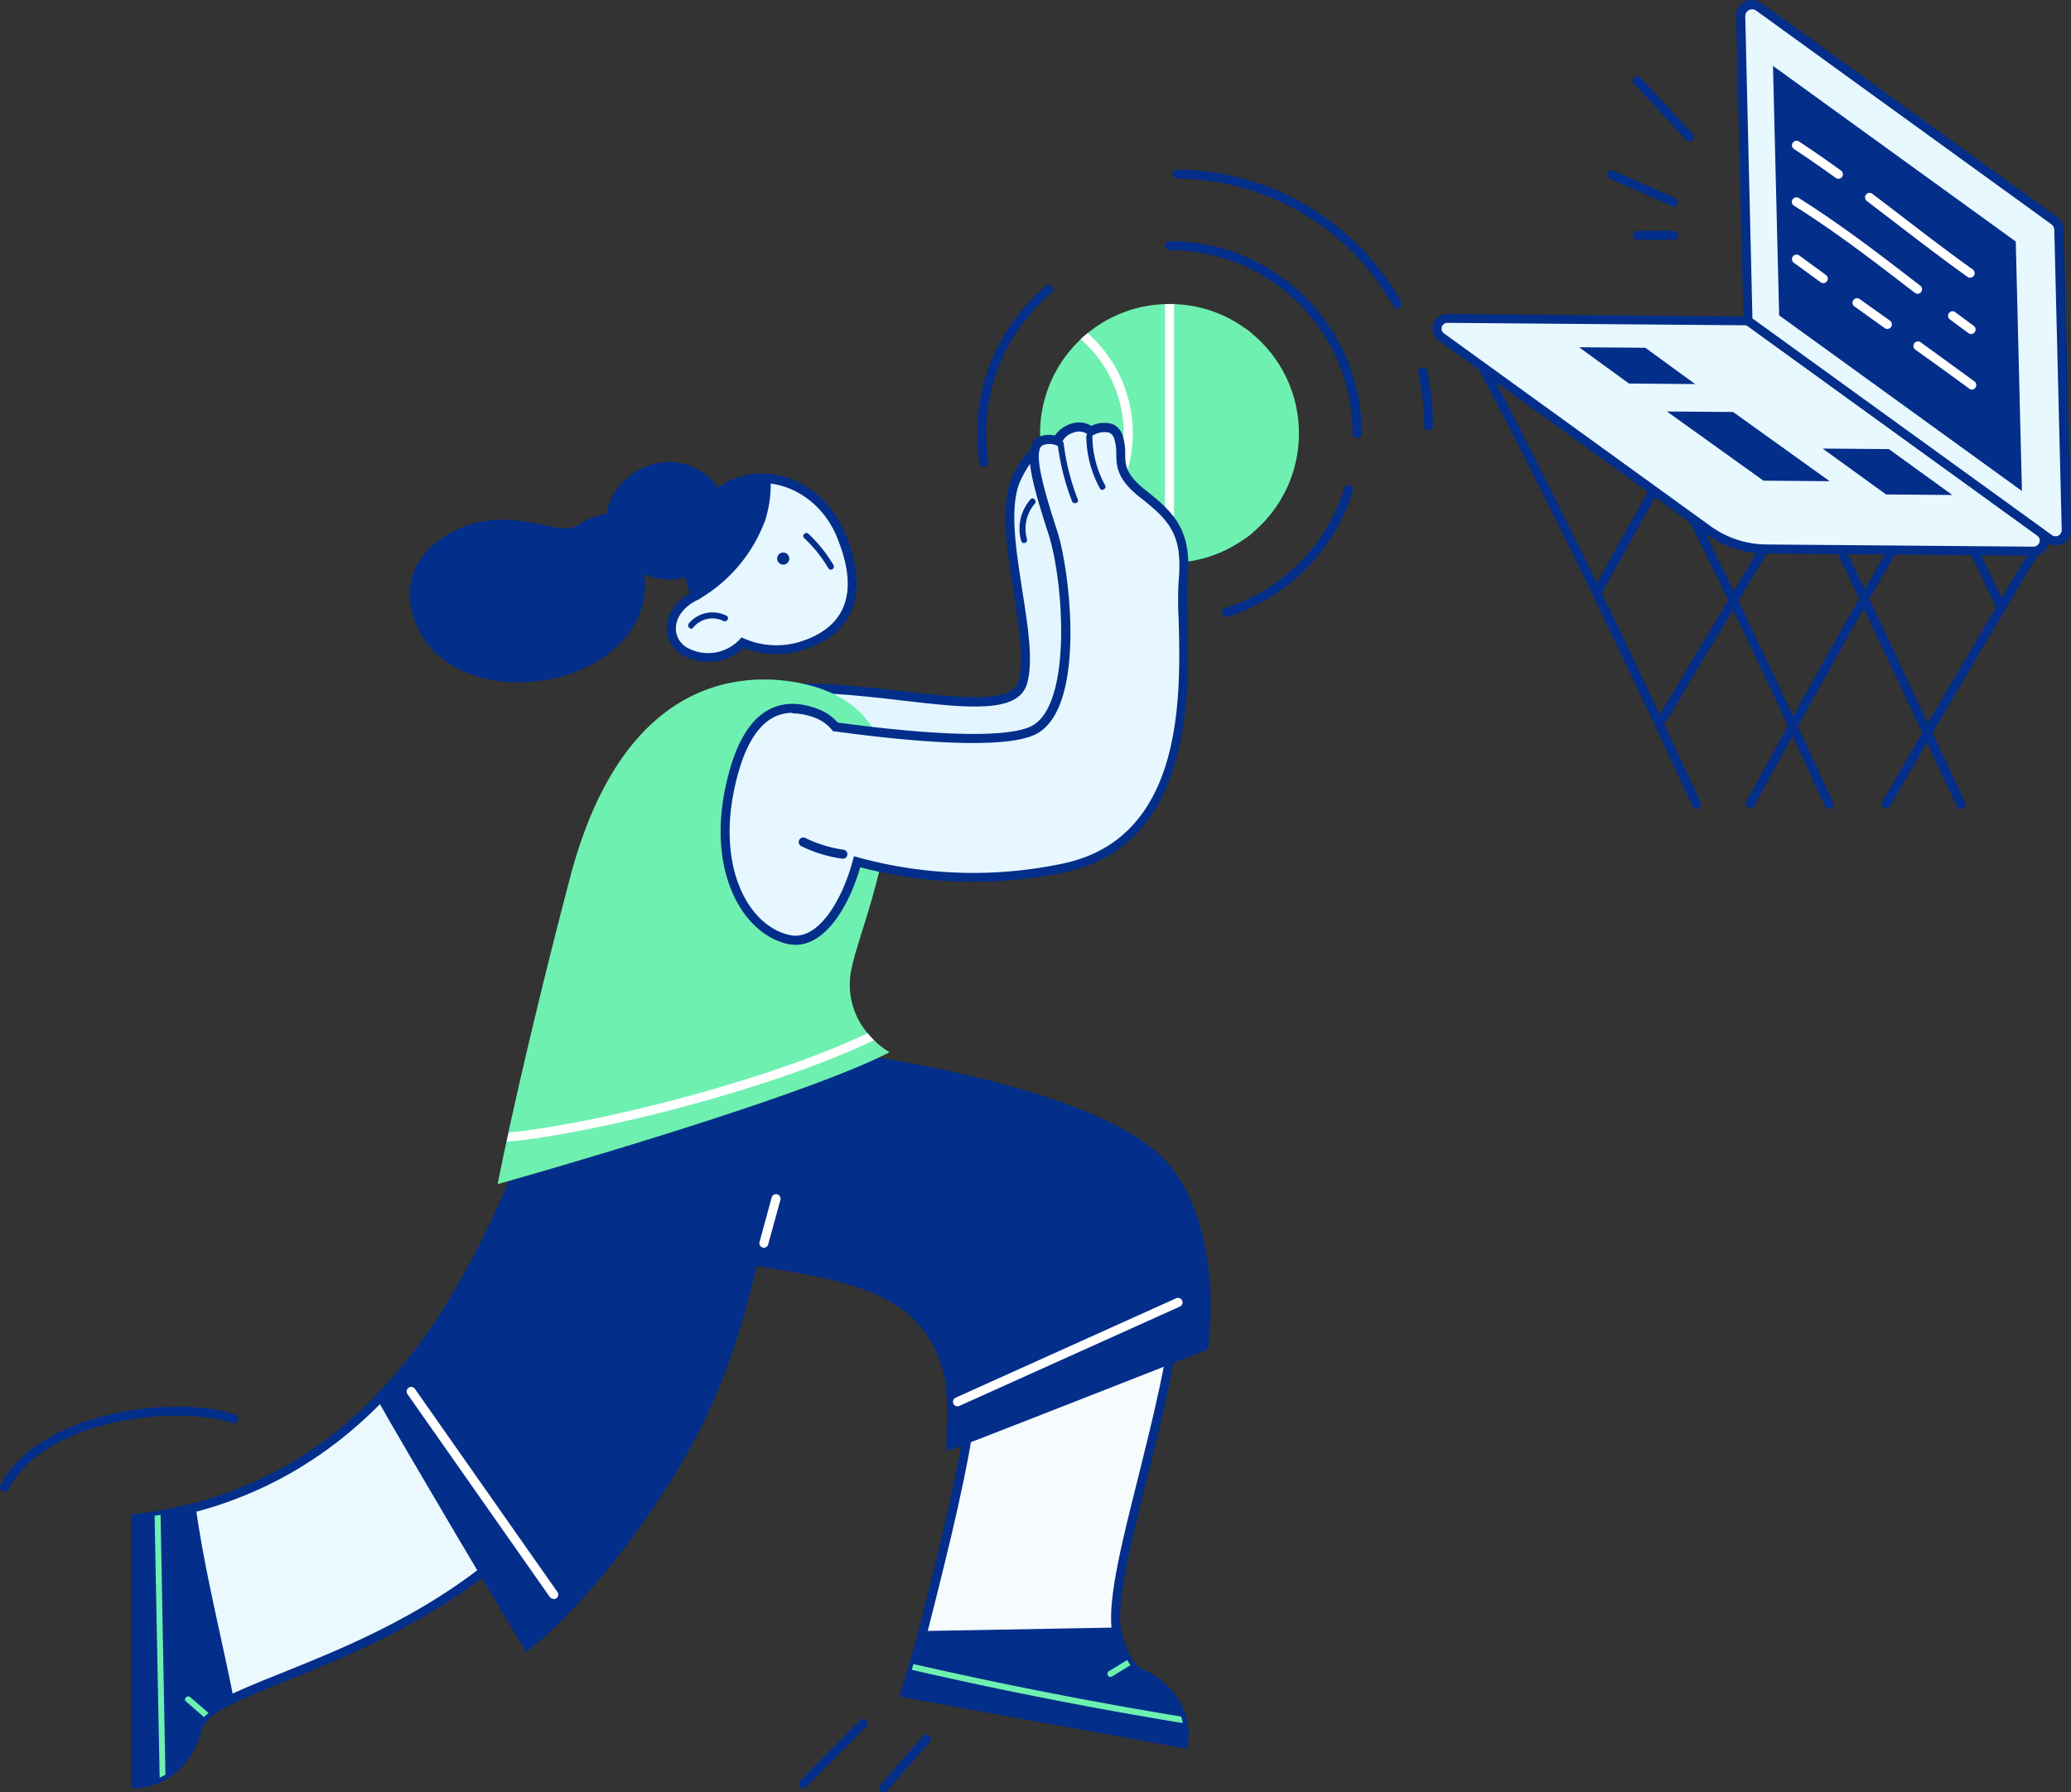
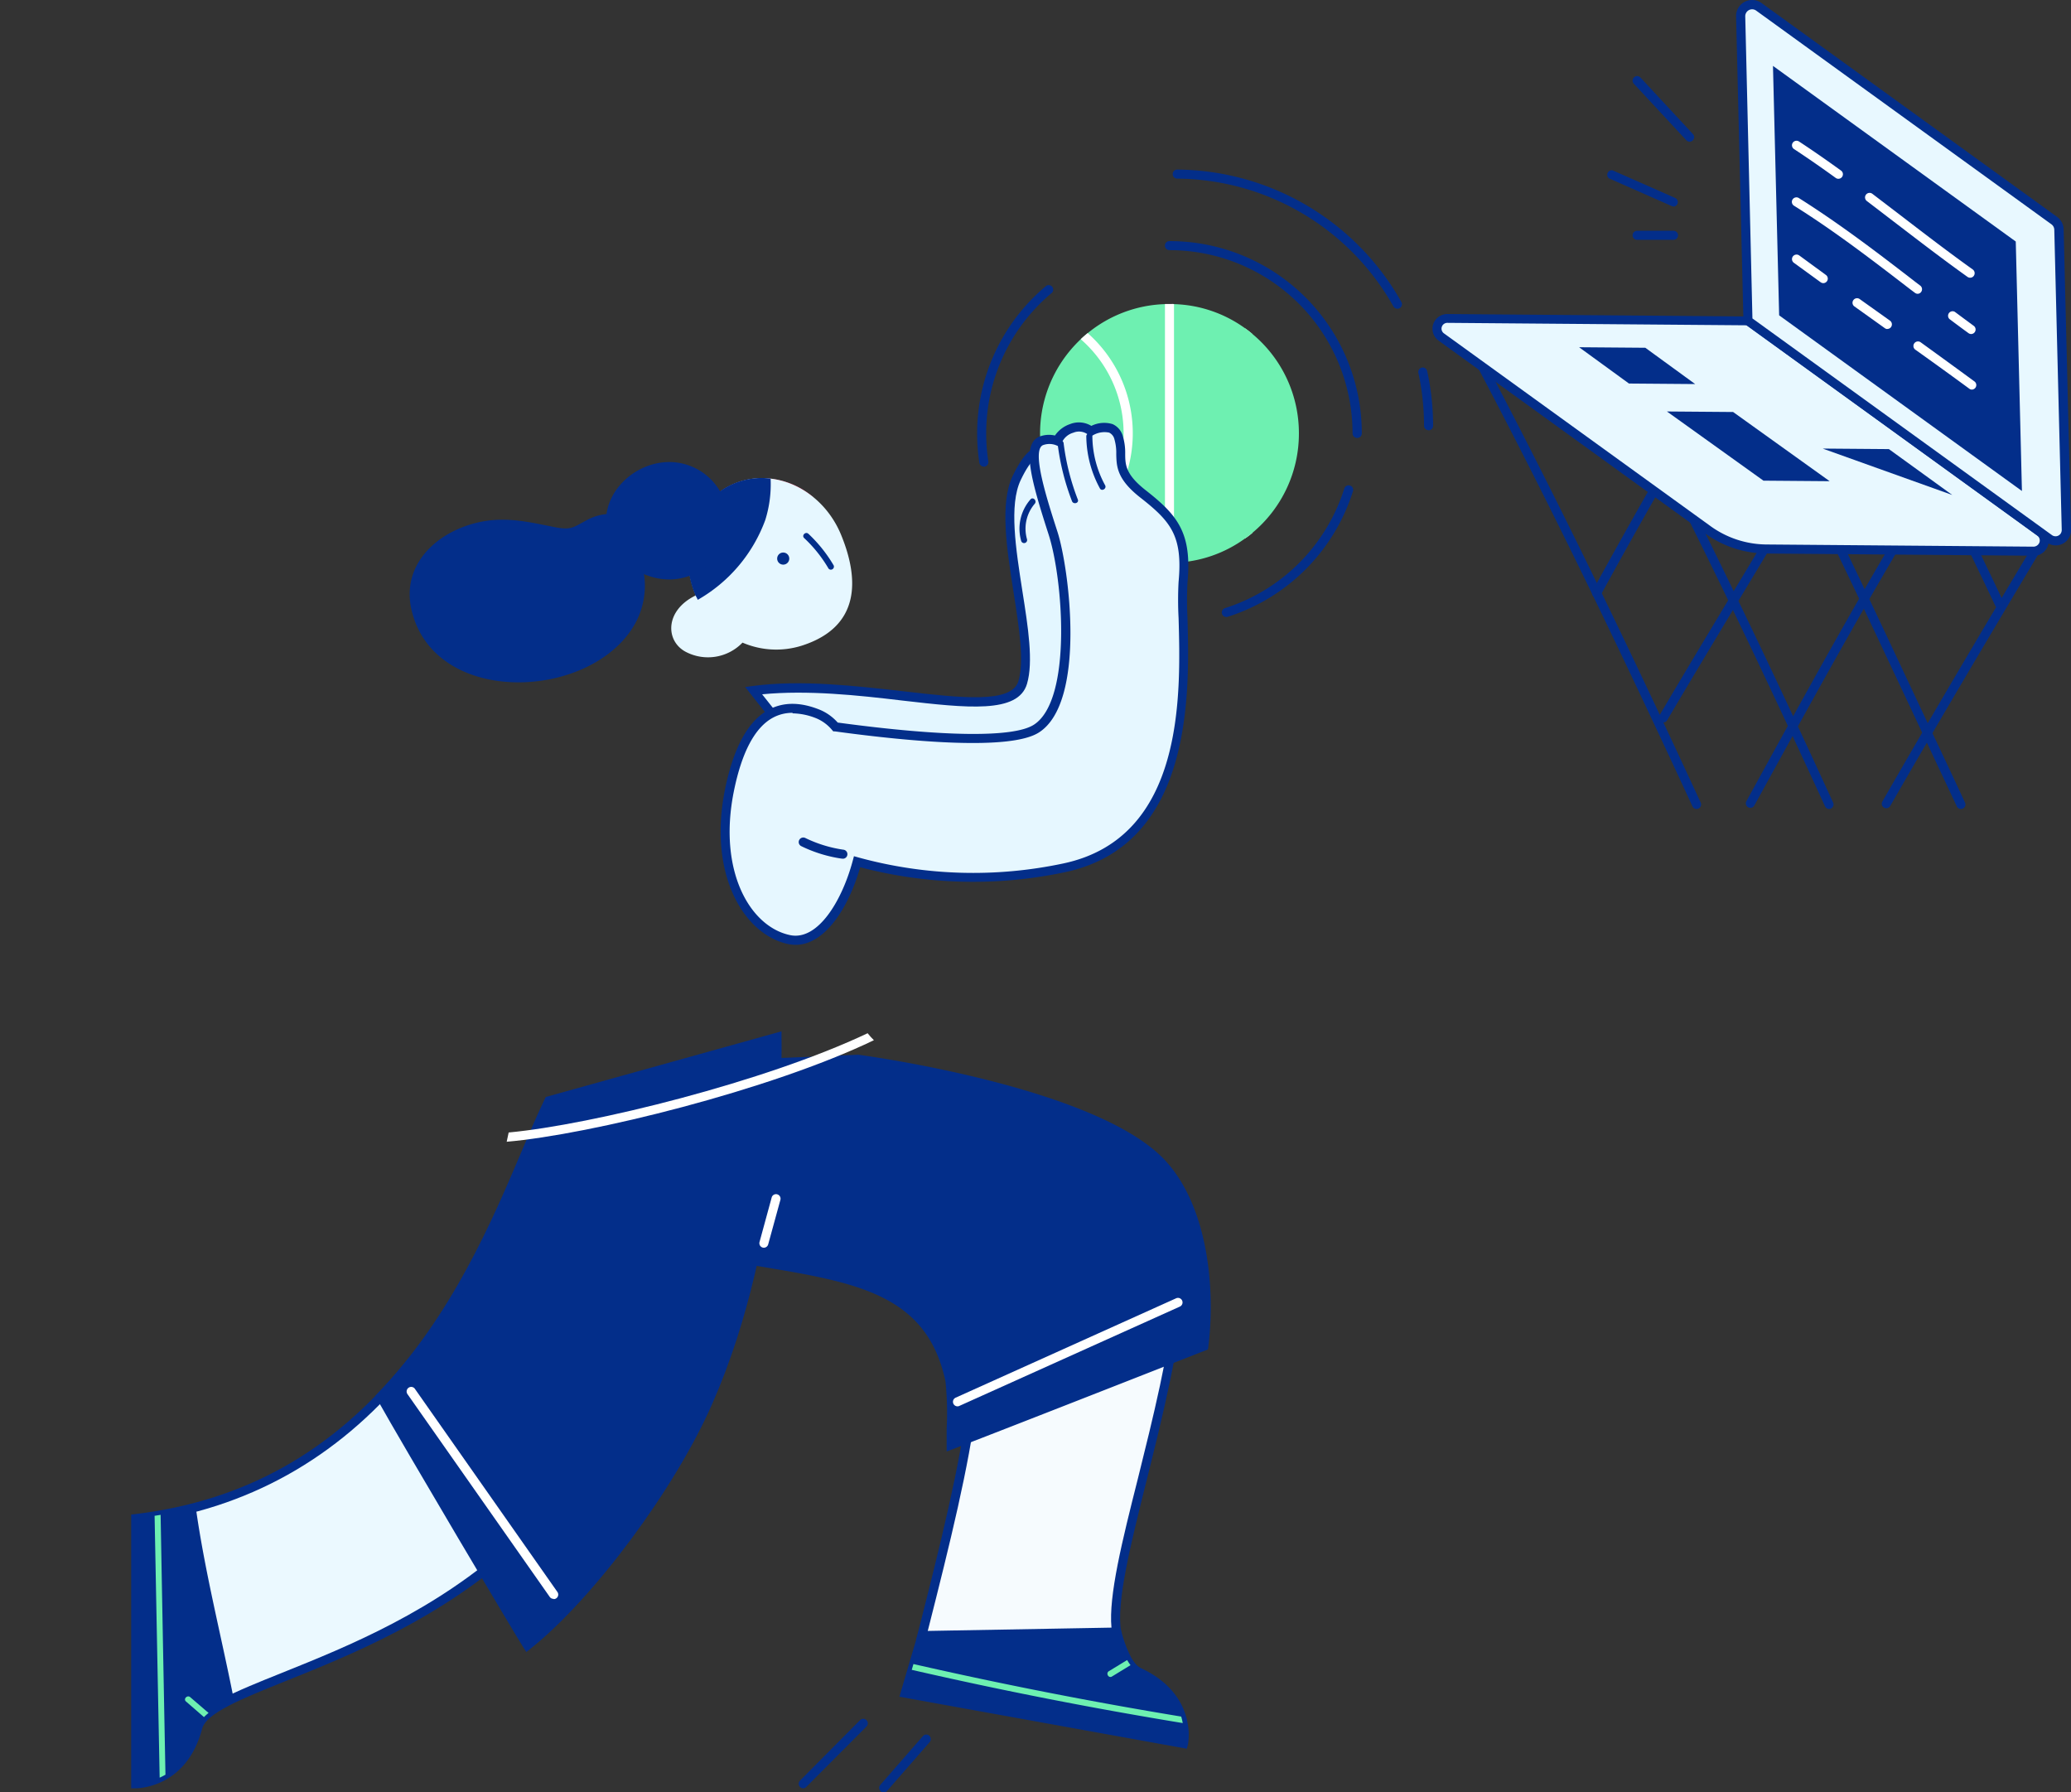
<svg xmlns="http://www.w3.org/2000/svg" viewBox="0 0 389.15 336.77">
  <rect x="0" y="0" width="389.15" height="336.77" fill="#333333" stroke="none" />
  <defs>
    <style>.cls-1{fill:#fff;}.cls-2{fill:#032E8A;}.cls-3{fill:#E8F8FF;}.cls-4{fill:#f6fbfe;}.cls-5{fill:#6EF0B1;}.cls-6{fill:#EBF9FF;}.cls-7{fill:#E3F6FF;}.cls-8{fill:#E6F7FF;}.cls-9{fill:#e9426d;}.cls-10{fill:#E6F7FF;}</style>
  </defs>
  <g id="Calque_2" data-name="Calque 2">
    <g id="Calque_1-2" data-name="Calque 1">
      <g id="Groupe_396" data-name="Groupe 396">
        <path id="Tracé_2144" data-name="Tracé 2144" class="cls-1" d="M226.14,81.43a23.46,23.46,0,0,1,9.22-18.64c-.45-.39-.9-.74-1.38-1.08a25.14,25.14,0,0,0,0,39.44,13.37,13.37,0,0,0,1.4-1.08A23.42,23.42,0,0,1,226.14,81.43Z" />
        <path id="Tracé_2145" data-name="Tracé 2145" class="cls-2" d="M354.44,151.86a.85.85,0,0,1-.85-.85.82.82,0,0,1,.12-.43c8.66-15.07,18.24-31.34,29.28-49.73l2.21-3.69a.86.86,0,0,1,1.47.88l-2.22,3.69c-11,18.38-20.61,34.64-29.27,49.7A.86.86,0,0,1,354.44,151.86Z" />
        <path id="Tracé_2146" data-name="Tracé 2146" class="cls-2" d="M328.9,151.78a.85.85,0,0,1-.85-.85.81.81,0,0,1,.11-.41l1.76-3.2c13.65-24.83,26.54-48.28,41.37-70.84a.85.85,0,1,1,1.43.93c-14.79,22.5-27.67,45.93-41.31,70.73l-1.76,3.2A.85.85,0,0,1,328.9,151.78Z" />
        <path id="Tracé_2147" data-name="Tracé 2147" class="cls-2" d="M312.53,135.75a.86.86,0,0,1-.86-.85.83.83,0,0,1,.12-.44c4.52-7.68,9.13-15.34,13.59-22.75,11.32-18.8,22-36.55,32-55.68a.86.86,0,0,1,1.52.79C348.87,76,338.17,93.77,326.84,112.59c-4.45,7.41-9.06,15.07-13.58,22.74A.84.84,0,0,1,312.53,135.75Z" />
        <path id="Tracé_2148" data-name="Tracé 2148" class="cls-2" d="M300,112.28a.85.85,0,0,1-.75-1.26h0C311.79,88.09,325,65.86,339.74,41.27q1.81-3,3.65-6.09a.85.85,0,0,1,1.46.88l-3.65,6.08c-14.72,24.58-27.93,46.79-40.43,69.7A.86.86,0,0,1,300,112.28Z" />
        <path id="Tracé_2149" data-name="Tracé 2149" class="cls-2" d="M318.79,152a.86.86,0,0,1-.77-.5c-16-34.62-29-61.17-42.24-86.06a.85.85,0,1,1,1.51-.8h0c13.22,24.92,26.26,51.49,42.27,86.14a.86.86,0,0,1-.41,1.14.89.89,0,0,1-.36.07Z" />
        <path id="Tracé_2150" data-name="Tracé 2150" class="cls-2" d="M343.71,152a.86.86,0,0,1-.78-.5c-15.65-34.15-28.67-60.69-42.23-86.06a.85.85,0,0,1,.3-1.17.86.86,0,0,1,1.17.3l0,.07c13.58,25.4,26.62,52,42.28,86.15a.85.85,0,0,1-.42,1.13.86.86,0,0,1-.36.08Z" />
        <path id="Tracé_2151" data-name="Tracé 2151" class="cls-2" d="M368.46,152a.86.86,0,0,1-.77-.5q-3.26-6.94-6.53-13.9l-4.59-9.76c-9.73-20.72-19.8-42.14-31.11-62.39a.85.85,0,1,1,1.49-.83c11.34,20.3,21.42,41.75,31.16,62.49l4.59,9.76q3.29,6.94,6.53,13.91a.85.85,0,0,1-.77,1.22Z" />
        <path id="Tracé_2152" data-name="Tracé 2152" class="cls-2" d="M375.71,114.34a.85.85,0,0,1-.77-.49l-2-4.21c-7-14.64-14.32-29.79-22.36-44.18a.85.85,0,0,1,1.49-.83c8.06,14.44,15.35,29.6,22.4,44.27l2,4.21a.86.86,0,0,1-.4,1.14h0A.81.81,0,0,1,375.71,114.34Z" />
        <path id="Tracé_2153" data-name="Tracé 2153" class="cls-3" d="M383.29,99.92l-54.8-39.65L272,59.81a1.94,1.94,0,0,0-2,1.91,2,2,0,0,0,.8,1.59L320.9,99.53a19.06,19.06,0,0,0,11,3.62l50.19.41a2,2,0,0,0,1.19-3.64Z" />
        <path id="Tracé_2154" data-name="Tracé 2154" class="cls-2" d="M382.12,104.41h0L331.9,104a19.82,19.82,0,0,1-11.5-3.77L270.32,64a2.76,2.76,0,0,1-1-3.13A2.79,2.79,0,0,1,272,59l56.78.46,55,39.81a2.86,2.86,0,0,1-1.68,5.18ZM272,60.66a1.09,1.09,0,0,0-.64,2L321.4,98.84a18.17,18.17,0,0,0,10.52,3.46l50.19.41a1.21,1.21,0,0,0,1.11-.8,1.14,1.14,0,0,0-.43-1.3h0L328.21,61.12,272,60.66Z" />
        <path id="Tracé_2155" data-name="Tracé 2155" class="cls-2" d="M343.8,90.41l-18.14-13-12.44-.1,18.14,13Z" />
-         <path id="Tracé_2156" data-name="Tracé 2156" class="cls-2" d="M366.84,93l-11.91-8.62-12.44-.1L354.4,92.9Z" />
+         <path id="Tracé_2156" data-name="Tracé 2156" class="cls-2" d="M366.84,93l-11.91-8.62-12.44-.1Z" />
        <path id="Tracé_2157" data-name="Tracé 2157" class="cls-2" d="M318.53,72.16l-9.37-6.82-12.44-.1,9.37,6.82Z" />
        <path id="Tracé_2158" data-name="Tracé 2158" class="cls-3" d="M385.11,101.23l-56.62-41L327.07,3.06a2.16,2.16,0,0,1,3.42-1.8L386,41.43a2.11,2.11,0,0,1,.89,1.69l1.4,56.43a2,2,0,0,1-3.19,1.68Z" />
        <path id="Tracé_2159" data-name="Tracé 2159" class="cls-2" d="M386.29,102.47a2.82,2.82,0,0,1-1.68-.55l-57-41.21L326.22,3.08A3,3,0,0,1,329.15,0,3,3,0,0,1,331,.57l55.52,40.17a3,3,0,0,1,1.25,2.36l1.39,56.43a2.87,2.87,0,0,1-2.8,2.94Zm-57-42.64,56.28,40.71a1.16,1.16,0,0,0,1.62-.26,1.24,1.24,0,0,0,.22-.71l-1.4-56.43a1.31,1.31,0,0,0-.54-1L330,2a1.29,1.29,0,0,0-1.81.28,1.31,1.31,0,0,0-.25.8Z" />
        <path id="Tracé_2160" data-name="Tracé 2160" class="cls-2" d="M379.93,92.25l-45.62-33-1.16-46.87,45.62,33Z" />
        <path id="Tracé_2161" data-name="Tracé 2161" class="cls-1" d="M370.19,52.18a.84.84,0,0,1-.49-.16c-4.47-3.19-8.89-6.58-13.16-9.85l-5.75-4.4a.85.85,0,0,1-.17-1.19.86.86,0,0,1,1.2-.17l5.76,4.4c4.26,3.27,8.67,6.65,13.11,9.82a.86.86,0,0,1,.2,1.19.84.84,0,0,1-.7.36Z" />
        <path id="Tracé_2162" data-name="Tracé 2162" class="cls-1" d="M345.44,33.59a.81.81,0,0,1-.5-.16c-2.76-2-5.32-3.77-7.83-5.42a.85.85,0,0,1-.25-1.18.86.86,0,0,1,1.19-.24c2.53,1.66,5.11,3.45,7.89,5.46a.85.85,0,0,1,.19,1.19.83.83,0,0,1-.69.35Z" />
        <path id="Tracé_2163" data-name="Tracé 2163" class="cls-1" d="M370.4,62.76a.88.88,0,0,1-.5-.16c-1.2-.87-2.4-1.76-3.58-2.65a.85.85,0,0,1,1-1.36q1.77,1.32,3.55,2.63a.85.85,0,0,1-.5,1.54Z" />
        <path id="Tracé_2164" data-name="Tracé 2164" class="cls-1" d="M360.36,55.2a.87.87,0,0,1-.52-.17L359,54.4c-7-5.39-14.29-11-21.9-15.75a.85.85,0,0,1-.27-1.17.86.86,0,0,1,1.18-.27c7.67,4.83,15,10.42,22,15.84l.82.62a.86.86,0,0,1,.15,1.2.84.84,0,0,1-.67.33Z" />
        <path id="Tracé_2165" data-name="Tracé 2165" class="cls-1" d="M370.48,73.2A.83.83,0,0,1,370,73q-5-3.67-10.1-7.3a.85.85,0,0,1-.2-1.19.86.86,0,0,1,1.2-.2Q366,68,371,71.66a.85.85,0,0,1-.5,1.54Z" />
        <path id="Tracé_2166" data-name="Tracé 2166" class="cls-1" d="M354.66,61.82a.8.8,0,0,1-.49-.16l-5.71-4.08a.84.84,0,0,1-.21-1.18.85.85,0,0,1,1.18-.22l0,0,5.71,4.07a.86.86,0,0,1,.2,1.19.84.84,0,0,1-.7.36Z" />
        <path id="Tracé_2167" data-name="Tracé 2167" class="cls-1" d="M342.62,53.2a.9.9,0,0,1-.5-.16l-5.05-3.67a.85.85,0,0,1-.18-1.19.86.86,0,0,1,1.19-.19h0l5,3.66a.85.85,0,0,1-.5,1.55Z" />
        <path id="Tracé_2168" data-name="Tracé 2168" class="cls-2" d="M317.49,26.62a.84.84,0,0,1-.63-.28L307,15.73a.85.85,0,0,1,.05-1.21.84.84,0,0,1,1.2.05h0l9.86,10.62a.85.85,0,0,1-.62,1.43Z" />
        <path id="Tracé_2169" data-name="Tracé 2169" class="cls-2" d="M314.45,38.78a.83.83,0,0,1-.34-.07l-11.76-5.19A.85.85,0,0,1,303,32l11.76,5.19a.85.85,0,0,1,.44,1.12.87.87,0,0,1-.79.51Z" />
        <path id="Tracé_2170" data-name="Tracé 2170" class="cls-2" d="M314.46,45.06h-6.83a.86.86,0,0,1-.86-.85.85.85,0,0,1,.85-.85h6.84a.85.85,0,0,1,.85.85A.86.86,0,0,1,314.46,45.06Z" />
        <path id="Tracé_2171" data-name="Tracé 2171" class="cls-2" d="M230.43,115.92a.84.84,0,0,1-.85-.85.85.85,0,0,1,.6-.81A34.46,34.46,0,0,0,252.6,91.78a.85.85,0,1,1,1.63.51,36.18,36.18,0,0,1-23.54,23.6A.74.74,0,0,1,230.43,115.92Z" />
        <path id="Tracé_2172" data-name="Tracé 2172" class="cls-2" d="M268.44,80.83a.86.86,0,0,1-.86-.85h0a46.57,46.57,0,0,0-1.06-9.92.85.85,0,0,1,.65-1,.86.86,0,0,1,1,.65A48.65,48.65,0,0,1,269.29,80a.85.85,0,0,1-.85.85Z" />
        <path id="Tracé_2173" data-name="Tracé 2173" class="cls-2" d="M222.33,327.58,170,318.13l1.29-4.36.32-1.09,1.58-5.37a83.71,83.71,0,0,1,36.6-.66,23,23,0,0,0,2,5.26,8.69,8.69,0,0,0,.63.95,4.47,4.47,0,0,0,1.62,1.37c5,2.32,7.06,5.6,7.9,8.32a8.29,8.29,0,0,1,.3,1.19A10.55,10.55,0,0,1,222.33,327.58Z" />
        <path id="Tracé_2174" data-name="Tracé 2174" class="cls-2" d="M223,328.56,169,318.79l3.59-12.2.48-.11a84.09,84.09,0,0,1,36.95-.67l.53.1.14.52a23,23,0,0,0,1.9,5.07,9.8,9.8,0,0,0,.58.85,3.54,3.54,0,0,0,1.29,1.11c5.45,2.54,7.55,6.21,8.35,8.85a8,8,0,0,1,.32,1.3,11.14,11.14,0,0,1,.09,4.15Zm-51.88-11.11,50.47,9.13a10.39,10.39,0,0,0-.19-2.67,7.87,7.87,0,0,0-.26-1.09c-1-3.37-3.54-6-7.45-7.81a5.25,5.25,0,0,1-1.93-1.63,9,9,0,0,1-.7-1,22.08,22.08,0,0,1-1.92-4.95,82.13,82.13,0,0,0-35.24.63Z" />
        <path id="Tracé_2175" data-name="Tracé 2175" class="cls-4" d="M221.76,241.52q-19.69,10.8-39.11,22.08c-1.32,11.61-5.27,27.42-9.43,43.7l36.6-.66C208,295.87,219.83,265.36,221.76,241.52Z" />
        <path id="Tracé_2176" data-name="Tracé 2176" class="cls-2" d="M172.12,308.18l.28-1.09c4.39-17.18,8.12-32.33,9.41-43.58l.05-.43.37-.22c14.39-8.32,27.19-15.54,39.12-22.09l1.39-.76-.13,1.58c-.94,11.62-4.23,24.84-7.14,36.5-3.08,12.36-5.74,23-4.81,28.41l.17,1Zm11.33-44.05c-1.31,11.07-4.9,25.71-9.12,42.3l34.52-.62c-.56-5.94,2-16.27,5-28.14,2.75-11.06,5.86-23.53,7-34.63C209.35,249.32,197.12,256.23,183.45,264.13Z" />
        <path id="Tracé_2177" data-name="Tracé 2177" class="cls-2" d="M178.51,259.35c.53,2.47.17,9.46.21,12.12,12.7-4.86,47.52-18.56,47.52-18.56,1.39-11-.17-26.17-8-34.47-12.83-13.57-57-19.45-57-19.45l-20.18.85-12.82,34.58C154.22,240,174,238.25,178.51,259.35Z" />
        <path id="Tracé_2178" data-name="Tracé 2178" class="cls-2" d="M177.88,272.71l0-1.23c0-.74,0-1.82,0-3.05a57.64,57.64,0,0,0-.22-8.9h0c-3.5-16.38-16.73-18.57-35-21.61-4.65-.77-9.47-1.57-14.62-2.67l-1-.2,13.36-36,20.81-.88h.08c1.81.25,44.62,6.09,57.51,19.71,8.25,8.73,9.6,24.4,8.25,35.16l-.07.5-.47.19c-.35.13-35,13.76-47.53,18.57Zm1.46-13.54c.4,1.88.33,6,.26,9.29,0,.64,0,1.24,0,1.77,12.52-4.81,41.8-16.32,45.88-17.93,1.2-10.38-.13-25.11-7.85-33.28-12.24-12.93-54.39-18.9-56.42-19.17l-19.54.82-12.27,33.12c4.74,1,9.23,1.73,13.57,2.45,19,3.15,32.66,5.42,36.4,22.93Z" />
        <path id="Tracé_2179" data-name="Tracé 2179" class="cls-5" d="M222.24,323.74q-25.62-4.2-50.92-10l.32-1.09q25,5.7,50.31,9.87A9.83,9.83,0,0,1,222.24,323.74Z" />
        <path id="Tracé_2180" data-name="Tracé 2180" class="cls-5" d="M212.43,312.86l-3.5,2.14c-.62.37-1.19-.6-.58-1l3.45-2.1A8.69,8.69,0,0,0,212.43,312.86Z" />
        <path id="Tracé_2181" data-name="Tracé 2181" class="cls-1" d="M179.93,264.23a.85.85,0,0,1-.35-1.63L221,243.93a.85.85,0,1,1,.7,1.56l-41.43,18.66A.72.72,0,0,1,179.93,264.23Z" />
        <path id="Tracé_2182" data-name="Tracé 2182" class="cls-6" d="M76.63,256.67c-11.34,14-27.39,25.78-51.13,28.66V335.1s8.82.28,11.66-10.52c2.1-8,34.79-11.33,60.26-34.93Q87.34,273,76.63,256.67Z" />
        <path id="Tracé_2183" data-name="Tracé 2183" class="cls-2" d="M25.52,336h-.05l-.82,0V284.57l.75-.09C46,282,62.5,272.72,76,256.13l.74-.9.64,1c6.92,10.48,13.73,21.27,20.81,33l.36.6-.51.47C83.17,304,66.11,310.86,53.65,315.86c-8.32,3.34-14.89,6-15.66,8.93C35.11,335.72,26.25,336,25.52,336Zm.84-49.87V334.2c2.14-.24,7.82-1.64,10-9.84,1-3.79,7.23-6.29,16.68-10.08,12.19-4.9,28.83-11.57,43.31-24.79-6.73-11.13-13.21-21.41-19.78-31.38-13.29,16-30.17,25.37-50.19,28Z" />
        <path id="Tracé_2184" data-name="Tracé 2184" class="cls-2" d="M43.89,319.07a24.13,24.13,0,0,0-4.7,2.78,7,7,0,0,0-.86.77,4.57,4.57,0,0,0-1.17,2c-1.27,4.83-3.74,7.45-6.07,8.86A12.12,12.12,0,0,1,30,334a10.75,10.75,0,0,1-4.46,1.07V285.33c1.19-.15,2.36-.31,3.5-.5l1.14-.18c2.28-.41,4.47-.91,6.6-1.48C38.47,295.26,41.52,307.1,43.89,319.07Z" />
        <path id="Tracé_2185" data-name="Tracé 2185" class="cls-2" d="M103.14,206.83c-5.84,11.86-13.55,36.83-31.57,55.57,5.17,9.27,26.43,45.05,27.54,46.74,11-8.77,26.56-29,33.94-45.76,14.12-32.09,13-68.49,13-68.49Z" />
        <path id="Tracé_2186" data-name="Tracé 2186" class="cls-2" d="M98.9,310.39l-.51-.79c-1.31-2-22.56-37.81-27.57-46.78l-.31-.55.44-.46c13.92-14.48,21.57-32.53,27.16-45.71,1.59-3.76,3-7,4.27-9.64l.17-.35,44.3-12.34,0,1.09c0,.37,1,37-13,68.86-7,16-22.38,36.67-34.2,46.08ZM72.62,262.54C78,272.16,96,302.37,99.32,307.86c11.53-9.53,26.15-29.38,33-44.83,12.52-28.46,13-60.73,12.92-67l-41.45,11.54c-1.23,2.54-2.55,5.65-4.06,9.21C94.1,229.93,86.48,247.91,72.62,262.54Z" />
        <path id="Tracé_2187" data-name="Tracé 2187" class="cls-5" d="M39.19,321.84a9,9,0,0,0-.86.78l-3.39-2.94c-.54-.49.27-1.28.81-.8Z" />
        <path id="Tracé_2188" data-name="Tracé 2188" class="cls-5" d="M31.09,333.44A12.12,12.12,0,0,1,30,334q-.48-24.61-.95-49.2l1.13-.18Q30.62,309,31.09,333.44Z" />
        <path id="Tracé_2189" data-name="Tracé 2189" class="cls-1" d="M104,300.4a.84.84,0,0,1-.7-.36L76.56,261.93a.86.86,0,0,1,.21-1.19A.85.85,0,0,1,78,261h0l26.74,38.11a.85.85,0,0,1-.7,1.34Z" />
        <path id="Tracé_2190" data-name="Tracé 2190" class="cls-1" d="M143.55,234.43a.85.85,0,0,1-.83-1.08h0L145,225a.84.84,0,0,1,1.05-.6.85.85,0,0,1,.6,1h0l-2.29,8.35A.86.86,0,0,1,143.55,234.43Z" />
        <path id="Tracé_2191" data-name="Tracé 2191" class="cls-5" d="M244.07,81.43a24.25,24.25,0,0,1-8.69,18.64,13.37,13.37,0,0,1-1.4,1.08,23.91,23.91,0,0,1-13.38,4.58,12.06,12.06,0,0,1-1.7,0,24.09,24.09,0,0,1-14.54-5.47c-.45-.35-.88-.74-1.3-1.14a24.32,24.32,0,0,1-1-34.37q.49-.52,1-1c.42-.4.85-.77,1.3-1.14a24.1,24.1,0,0,1,14.53-5.47c.28,0,.56,0,.85,0s.57,0,.85,0A24,24,0,0,1,234,61.71c.48.34.93.69,1.38,1.08A24.22,24.22,0,0,1,244.07,81.43Z" />
        <path id="Tracé_2192" data-name="Tracé 2192" class="cls-1" d="M204.37,62.59c-.45.37-.88.74-1.3,1.14a23.42,23.42,0,0,1,2.35,33,23.9,23.9,0,0,1-2.36,2.36c.42.4.85.79,1.3,1.14a25.12,25.12,0,0,0,0-37.66Z" />
        <path id="Tracé_2193" data-name="Tracé 2193" class="cls-1" d="M220.6,57.12v48.61a12.06,12.06,0,0,1-1.7,0V57.12c.28,0,.57,0,.85,0S220.32,57.1,220.6,57.12Z" />
        <path id="Tracé_2194" data-name="Tracé 2194" class="cls-7" d="M141.59,129.76c20.92-2.75,48,7.18,50.57-1.53s-5.4-29.41-1.14-38.4,6.47-3.1,6.47-3.1l10.24,33.36-13.29,28.72-39.81-2.56Z" />
        <path id="Tracé_2195" data-name="Tracé 2195" class="cls-2" d="M195,149.7l-40.78-2.62-14.2-18,1.49-.2c9.12-1.2,19.27,0,28.23,1,10.93,1.26,20.38,2.34,21.63-1.92,1.11-3.77.13-10-.92-16.69-1.28-8.21-2.61-16.69-.17-21.84,1.79-3.76,3.51-5.57,5.24-5.48s2.71,2.21,2.8,2.45l10.35,33.72Zm-39.91-4.27,38.85,2.5L206.82,120,196.68,87c-.15-.37-.68-1.27-1.26-1.29-.36,0-1.62.28-3.63,4.5-2.21,4.67-.92,12.89.32,20.84,1.08,6.84,2.09,13.3.87,17.43-1.66,5.65-11.28,4.54-23.47,3.14-8.36-1-17.78-2-26.3-1.17Z" />
        <path id="Tracé_2196" data-name="Tracé 2196" class="cls-2" d="M193.63,93.83a8.38,8.38,0,0,0-1.75,7.79.57.57,0,1,0,1.1-.3,7.2,7.2,0,0,1,1.46-6.68C194.91,94.08,194.1,93.27,193.63,93.83Z" />
-         <path id="Tracé_2197" data-name="Tracé 2197" class="cls-5" d="M167.16,197.7c-17.64,9.1-73.65,24.78-73.65,24.78s.54-2.78,1.66-8c.11-.55.25-1.13.37-1.74,2.12-9.68,5.9-26.21,11.55-47.75,9.31-35.55,29.74-39,42.41-36.8,30.15,5.3,13.08,42.21,10.62,53.3a14.15,14.15,0,0,0,2.87,12.6c.39.46.79.89,1.22,1.31A14.44,14.44,0,0,0,167.16,197.7Z" />
        <path id="Tracé_2198" data-name="Tracé 2198" class="cls-1" d="M164.21,195.44c-19.46,9.36-53.27,17.72-69,19.08.11-.55.25-1.13.37-1.74,15.61-1.45,48.28-9.55,67.45-18.65C163.38,194.59,163.78,195,164.21,195.44Z" />
        <path id="Tracé_2199" data-name="Tracé 2199" class="cls-8" d="M222.31,109.4c.86-9.13-1.7-12.06-7.53-16.63s-3.42-7-4.55-10.5S205,81,205,81c-2.42-2-5.93.3-6.26,1.85a4.23,4.23,0,0,0-3.13,0c-2.84,1.28-.28,9.38,2.28,17.31s4.83,31.6-3.13,36.72c-5.3,3.4-25.09,1.4-37.75-.32a8.54,8.54,0,0,0-3.14-2.38c-6.83-2.82-13.72-.85-16.78,14.36s3.09,26.31,11.25,28c5.76,1.2,10.63-6.64,12.76-14.65A82.25,82.25,0,0,0,200,163C228.14,157.06,221.46,118.53,222.31,109.4Z" />
        <path id="Tracé_2200" data-name="Tracé 2200" class="cls-2" d="M149.51,177.52a7.18,7.18,0,0,1-1.38-.14c-8.36-1.75-15.11-13.08-11.91-29,1.59-7.91,4.37-13,8.26-15.05,2.76-1.47,6-1.45,9.68.07a9.25,9.25,0,0,1,3.25,2.36c20,2.7,33.06,2.85,36.85.41,7.26-4.66,5.48-27.4,2.78-35.74-3.26-10.11-5.15-16.85-1.81-18.36a4.9,4.9,0,0,1,3-.24,5.62,5.62,0,0,1,2.84-2.15,4.51,4.51,0,0,1,4,.34,5.38,5.38,0,0,1,4-.33A3.47,3.47,0,0,1,211,82a10.71,10.71,0,0,1,.43,3.23c0,2.1.08,3.92,3.84,6.87,6,4.7,8.74,8,7.86,17.38a64.85,64.85,0,0,0,0,6.54c.39,13.87,1.2,42.72-23,47.85a83.36,83.36,0,0,1-38.5-.93C159.46,170.56,155,177.52,149.51,177.52Zm-.6-43.59a7.67,7.67,0,0,0-3.63.89c-3.42,1.82-5.9,6.5-7.39,13.88-3,14.9,3,25.43,10.59,27,5.23,1.08,9.76-6.51,11.76-14l.22-.83.83.23a81.48,81.48,0,0,0,38.52,1.13c22.81-4.84,22.06-31.7,21.65-46.13a63.51,63.51,0,0,1,0-6.76c.81-8.66-1.45-11.36-7.21-15.87-4.4-3.45-4.45-5.85-4.5-8.18a9.08,9.08,0,0,0-.34-2.74,1.86,1.86,0,0,0-1-1.27,4.32,4.32,0,0,0-3,.48l-.5.28-.45-.37a2.77,2.77,0,0,0-2.78-.37,3.35,3.35,0,0,0-2.1,1.74l-.22,1-.95-.4a3.47,3.47,0,0,0-2.44,0c-2.2,1,.77,10.19,2.73,16.27,2.21,6.84,5.45,32-3.48,37.71-5.33,3.42-23.78,1.78-38.32-.2l-.32,0-.21-.24a7.83,7.83,0,0,0-2.82-2.15,12.36,12.36,0,0,0-4.6-1Z" />
        <path id="Tracé_2201" data-name="Tracé 2201" class="cls-2" d="M202.53,93.86a44,44,0,0,1-2.67-10.59c-.09-.71-1.23-.72-1.14,0a45.37,45.37,0,0,0,2.71,10.89C201.69,94.84,202.79,94.54,202.53,93.86Z" />
        <path id="Tracé_2202" data-name="Tracé 2202" class="cls-2" d="M207.66,91.18a19.47,19.47,0,0,1-2.4-9.2.56.56,0,0,0-.57-.57.57.57,0,0,0-.57.57,20.85,20.85,0,0,0,2.55,9.77C207,92.4,208,91.82,207.66,91.18Z" />
        <path id="Tracé_2203" data-name="Tracé 2203" class="cls-2" d="M158.32,161.33h-.12a25.71,25.71,0,0,1-7.66-2.36.85.85,0,0,1-.36-1.15.86.86,0,0,1,1.15-.37,24.25,24.25,0,0,0,7.11,2.19.85.85,0,0,1-.12,1.7Z" />
        <path id="Tracé_2204" data-name="Tracé 2204" class="cls-2" d="M184.87,87.67a.87.87,0,0,1-.85-.73,37.64,37.64,0,0,1-.41-5.51,36.07,36.07,0,0,1,13-27.74A.85.85,0,0,1,197.67,55a34.37,34.37,0,0,0-12.36,26.43,35.38,35.38,0,0,0,.4,5.25.87.87,0,0,1-.71,1h-.13Z" />
        <path id="Tracé_2205" data-name="Tracé 2205" class="cls-2" d="M255,82.28a.85.85,0,0,1-.85-.85A34.41,34.41,0,0,0,219.82,47h-.07a.86.86,0,0,1-.86-.85.85.85,0,0,1,.86-.85h0a36.11,36.11,0,0,1,36.14,36.07v.07A.85.85,0,0,1,255,82.28Z" />
        <path id="Tracé_2206" data-name="Tracé 2206" class="cls-2" d="M262.57,58a.86.86,0,0,1-.75-.44,47.06,47.06,0,0,0-40.62-24,.85.85,0,1,1,0-1.7h0a48.76,48.76,0,0,1,42.11,24.85A.85.85,0,0,1,263,57.9a.84.84,0,0,1-.41.11Z" />
        <path id="Tracé_2207" data-name="Tracé 2207" class="cls-9" d="M148,95.16a15.49,15.49,0,0,0,4.78-1.77A14.54,14.54,0,0,0,138,90.87a13.56,13.56,0,0,0-4.91,3.53A33.2,33.2,0,0,0,148,95.16Z" />
        <path id="Tracé_2208" data-name="Tracé 2208" class="cls-10" d="M158,100.38c-3.52-8.4-12.48-12.66-20-9.51s-10.79,12.52-7.28,20.92a.79.79,0,0,0,0,.09c-5.9,2.85-5.73,8.75-1.65,10.7a9,9,0,0,0,10.45-1.84,16,16,0,0,0,11.17.56C161.71,117.76,161.49,108.79,158,100.38Z" />
-         <path id="Tracé_2209" data-name="Tracé 2209" class="cls-2" d="M133.16,124.34a10.44,10.44,0,0,1-4.46-1,5.79,5.79,0,0,1-3.42-5.31c0-2.59,1.61-5,4.37-6.56a18.16,18.16,0,0,1-.28-12.4,14.8,14.8,0,0,1,8.26-9c8-3.33,17.43,1.14,21.13,10h0c2.53,6,2.9,11.1,1.1,15-1.5,3.26-4.5,5.63-8.9,7.05a16.82,16.82,0,0,1-11.22-.38A9.28,9.28,0,0,1,133.16,124.34Zm10-33.65a12.28,12.28,0,0,0-4.85,1,13.12,13.12,0,0,0-7.31,8,16.51,16.51,0,0,0,.49,11.82l.31.75-.69.44c-2.57,1.24-4.11,3.26-4.11,5.39a4.15,4.15,0,0,0,2.46,3.77,8.1,8.1,0,0,0,9.45-1.64l.41-.45.56.23a15.16,15.16,0,0,0,10.57.54c3.93-1.26,6.58-3.33,7.87-6.14,1.6-3.46,1.22-8-1.12-13.64-2.59-6.19-8.29-10-14-10Z" />
        <circle id="Ellipse_155" data-name="Ellipse 155" class="cls-2" cx="147.17" cy="104.95" r="1.14" />
        <path id="Tracé_2210" data-name="Tracé 2210" class="cls-2" d="M131.11,112.7a28.62,28.62,0,0,0,12.69-15,22.55,22.55,0,0,0,1-7.78,13.48,13.48,0,0,0-6.88.92c-7.54,3.15-10.79,12.52-7.28,20.92C130.81,112.11,131,112.4,131.11,112.7Z" />
-         <path id="Tracé_2211" data-name="Tracé 2211" class="cls-2" d="M136.51,115.69a5.8,5.8,0,0,0-7.06,1.43c-.47.56.33,1.37.8.8a4.66,4.66,0,0,1,5.68-1.25C136.59,117,137.17,116,136.51,115.69Z" />
        <path id="Tracé_2212" data-name="Tracé 2212" class="cls-2" d="M156.65,106.23a26.59,26.59,0,0,0-4.74-5.93c-.53-.5-1.34.3-.8.8a25.35,25.35,0,0,1,4.56,5.7.55.55,0,0,0,.79.12A.56.56,0,0,0,156.65,106.23Z" />
        <path id="Tracé_2213" data-name="Tracé 2213" class="cls-2" d="M136.8,97.87a11.05,11.05,0,0,1-11.05,11h0c-6.1,0-11.87-5-11.87-11s5.76-11.06,11.87-11.06A11.06,11.06,0,0,1,136.8,97.87Z" />
        <path id="Tracé_2214" data-name="Tracé 2214" class="cls-2" d="M120.34,105.56c1.87-3.26.3-8.71-4.72-9a9.76,9.76,0,0,0-5.42,1.2c-2.6,1.4-2.9,1.86-6,1.28-5-1-9.41-2.08-14.6-.83-7.68,1.85-14.3,8-12.24,16.53,4.42,18.26,34,16.84,42,2.39C121.28,113.68,121.8,109,120.34,105.56Z" />
-         <path id="Tracé_2215" data-name="Tracé 2215" class="cls-2" d="M.85,280.3a.89.89,0,0,1-.39-.09.86.86,0,0,1-.37-1.15c7.18-14,32.88-17,44.06-13.31a.85.85,0,0,1,.55,1.07.86.86,0,0,1-1.08.55c-10.7-3.51-35.22-.72-42,12.47A.83.83,0,0,1,.85,280.3Z" />
        <path id="Tracé_2216" data-name="Tracé 2216" class="cls-2" d="M150.93,336a.85.85,0,0,1-.85-.85.84.84,0,0,1,.25-.6l11.28-11.36a.85.85,0,0,1,1.21,1.2L151.54,335.7A.86.86,0,0,1,150.93,336Z" />
        <path id="Tracé_2217" data-name="Tracé 2217" class="cls-2" d="M166.05,336.77a.85.85,0,0,1-.85-.85.83.83,0,0,1,.21-.56l8-9.16a.84.84,0,0,1,1.2-.09.86.86,0,0,1,.08,1.21l-8,9.16A.82.82,0,0,1,166.05,336.77Z" />
      </g>
    </g>
  </g>
</svg>